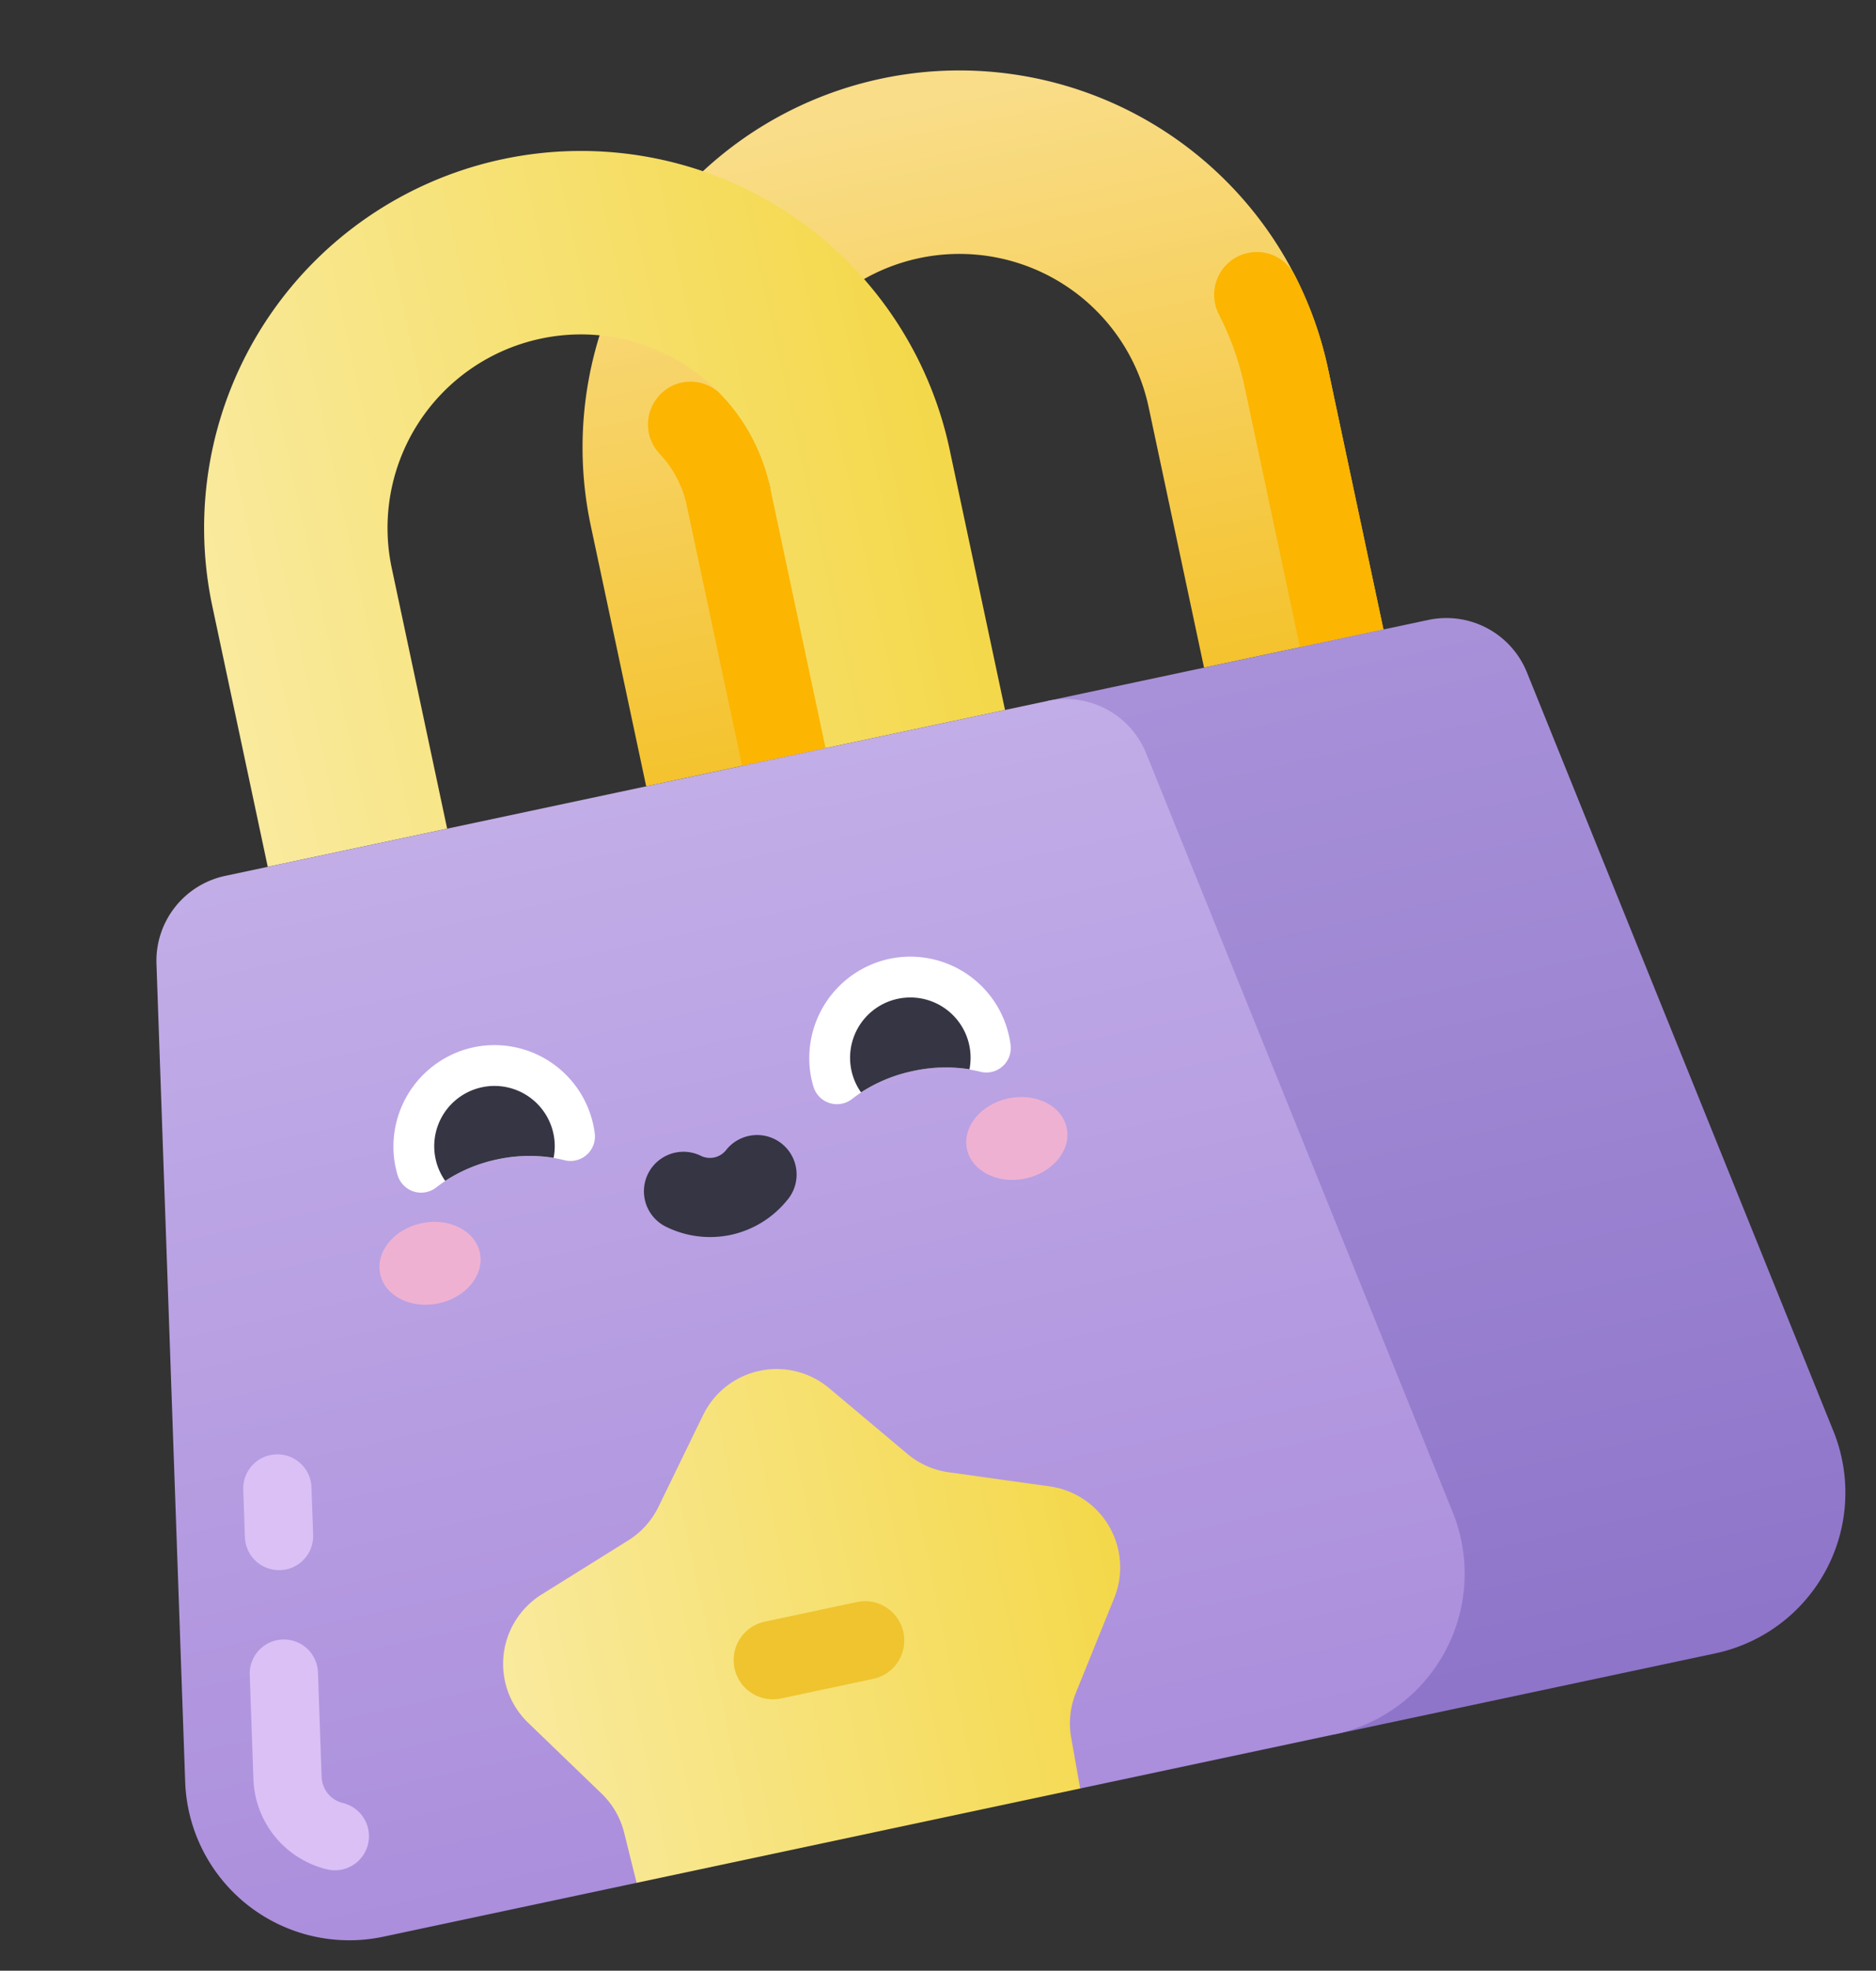
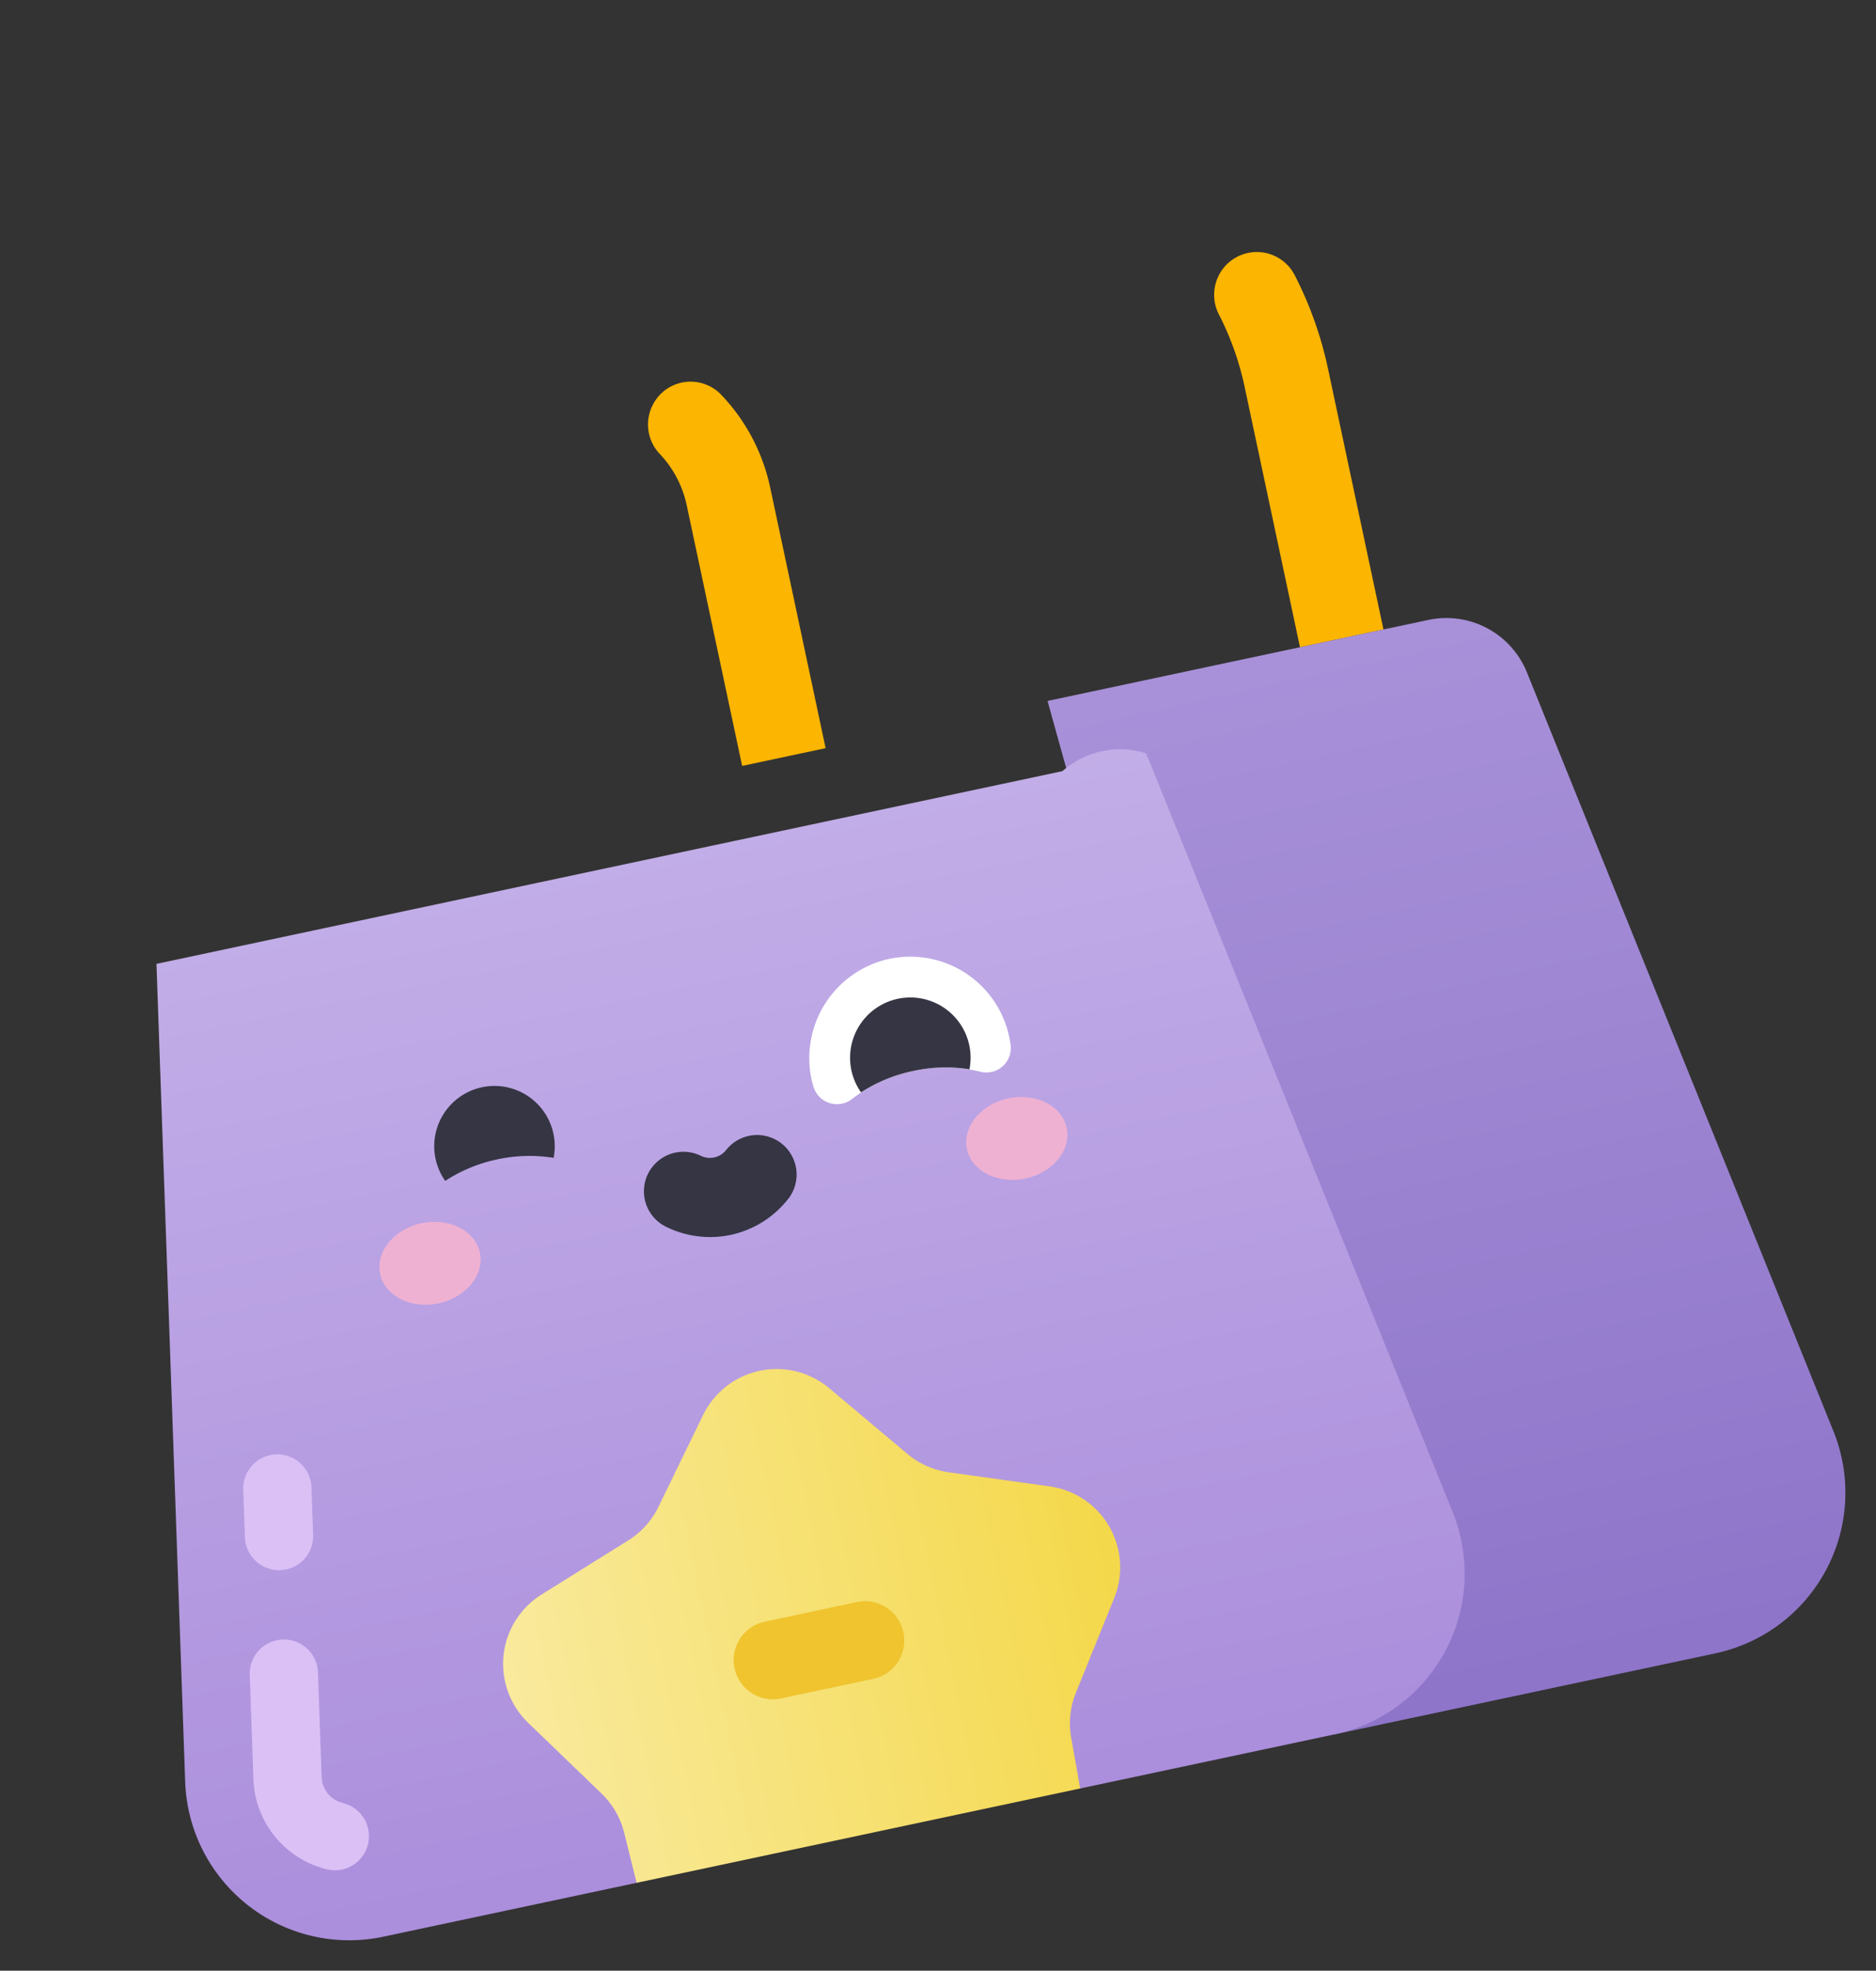
<svg xmlns="http://www.w3.org/2000/svg" width="110.304" height="115.846" viewBox="0 0 110.304 115.846">
  <rect x="0" y="0" width="110.304" height="115.846" fill="#333333" stroke="none" />
  <defs>
    <linearGradient id="linear-gradient" x1="0.5" y1="-0.064" x2="0.5" y2="0.959" gradientUnits="objectBoundingBox">
      <stop offset="0" stop-color="#f4c128" />
      <stop offset="1" stop-color="#f9dd89" />
    </linearGradient>
    <linearGradient id="linear-gradient-2" x1="0.5" y1="-0.123" x2="0.5" y2="0.991" gradientUnits="objectBoundingBox">
      <stop offset="0" stop-color="#8b71c7" />
      <stop offset="1" stop-color="#a891d9" />
    </linearGradient>
    <linearGradient id="linear-gradient-3" y1="1" x2="1" y2="1" gradientUnits="objectBoundingBox">
      <stop offset="0" stop-color="#f4d84a" />
      <stop offset="1" stop-color="#f9ea9d" />
    </linearGradient>
    <linearGradient id="linear-gradient-4" x1="0.5" y1="-0.103" x2="0.5" y2="1.061" gradientUnits="objectBoundingBox">
      <stop offset="0" stop-color="#a98bdb" />
      <stop offset="1" stop-color="#c3afe8" />
    </linearGradient>
  </defs>
  <g id="Group_164917" data-name="Group 164917" transform="matrix(-0.978, 0.208, -0.208, -0.978, 110.304, 95.182)">
-     <path id="Path_235866" data-name="Path 235866" d="M44.325,0H33.538L32.57,7.24l.969,8.417a11.376,11.376,0,0,1-22.752,0V0H0V15.657a22.162,22.162,0,1,0,44.325,0V0Z" transform="translate(16.226 62.938)" fill="url(#linear-gradient)" />
    <path id="Path_235867" data-name="Path 235867" d="M4.706,22.8A2.506,2.506,0,0,1,.779,21.486,22.1,22.1,0,0,1,0,15.657V0H5.018V15.657a17.056,17.056,0,0,0,.592,4.464A2.525,2.525,0,0,1,4.706,22.8Z" transform="translate(16.226 62.938)" fill="#fcb500" />
    <path id="Path_235868" data-name="Path 235868" d="M9.66,0H32.55l3.872,62.938H13.532A5.105,5.105,0,0,1,8.5,58.719L.149,11.334A9.658,9.658,0,0,1,9.66,0Z" transform="translate(0 0)" fill="url(#linear-gradient-2)" />
    <path id="Path_235869" data-name="Path 235869" d="M5.729,21.871A2.492,2.492,0,0,1,1.683,21.6,11.3,11.3,0,0,1,0,15.657V0H5.018V15.657a6.311,6.311,0,0,0,.94,3.321A2.507,2.507,0,0,1,5.729,21.871Z" transform="translate(49.764 62.938)" fill="#fcb500" />
-     <path id="Path_235870" data-name="Path 235870" d="M44.325,0H33.539V15.657a11.376,11.376,0,0,1-22.752,0V0H0V15.657a22.162,22.162,0,0,0,44.325,0Z" transform="translate(38.978 62.938)" fill="url(#linear-gradient-3)" />
-     <path id="Path_235871" data-name="Path 235871" d="M76.352,11.335,68,58.719a5.105,5.105,0,0,1-5.028,4.219H13.532A5.105,5.105,0,0,1,8.5,58.719L.149,11.335A9.658,9.658,0,0,1,9.66,0h15.3L38.289,3.2,51.622,0H66.841a9.657,9.657,0,0,1,9.511,11.335Z" transform="translate(22.89 0)" fill="url(#linear-gradient-4)" />
+     <path id="Path_235871" data-name="Path 235871" d="M76.352,11.335,68,58.719H13.532A5.105,5.105,0,0,1,8.5,58.719L.149,11.335A9.658,9.658,0,0,1,9.66,0h15.3L38.289,3.2,51.622,0H66.841a9.657,9.657,0,0,1,9.511,11.335Z" transform="translate(22.89 0)" fill="url(#linear-gradient-4)" />
    <ellipse id="Ellipse_4710" data-name="Ellipse 4710" cx="2.998" cy="2.409" rx="2.998" ry="2.409" transform="translate(40.541 35.744)" fill="#efb1d2" />
    <ellipse id="Ellipse_4711" data-name="Ellipse 4711" cx="2.998" cy="2.409" rx="2.998" ry="2.409" transform="translate(75.82 35.744)" fill="#efb1d2" />
    <path id="Path_235872" data-name="Path 235872" d="M5.945,1.012A8.634,8.634,0,0,0,9.79.154a1.443,1.443,0,0,1,2.08,1.178,6.048,6.048,0,0,1,.006.873A5.972,5.972,0,0,1,6.1,7.75,5.945,5.945,0,0,1,0,1.808q0-.254.021-.5A1.438,1.438,0,0,1,2.1.153a8.638,8.638,0,0,0,3.846.858Z" transform="translate(42.734 42.29)" fill="#fff" />
    <path id="Path_235873" data-name="Path 235873" d="M16.043,0a5.852,5.852,0,0,0-3.668,1.3A2.323,2.323,0,1,0,15.28,4.924a1.213,1.213,0,0,1,1.525,0A2.323,2.323,0,0,0,19.711,1.3,5.852,5.852,0,0,0,16.043,0ZM3.543,7.193A8.9,8.9,0,0,0,6.8,6.6a3.543,3.543,0,1,1-6.518,0A8.9,8.9,0,0,0,3.543,7.193Z" transform="translate(45.136 36.109)" fill="#353544" />
-     <path id="Path_235874" data-name="Path 235874" d="M5.945,1.011A8.632,8.632,0,0,0,9.79.154a1.443,1.443,0,0,1,2.08,1.178,6.057,6.057,0,0,1,.006.873A5.972,5.972,0,0,1,6.1,7.75,5.945,5.945,0,0,1,0,1.808q0-.254.021-.5A1.438,1.438,0,0,1,2.1.153a8.639,8.639,0,0,0,3.847.858Z" transform="translate(67.734 42.29)" fill="#fff" />
    <path id="Path_235875" data-name="Path 235875" d="M3.543.6A8.9,8.9,0,0,0,6.8,0,3.543,3.543,0,1,1,.284,0,8.9,8.9,0,0,0,3.543.6Z" transform="translate(70.136 42.706)" fill="#353544" />
    <path id="Path_235876" data-name="Path 235876" d="M31.881,3.03A4.81,4.81,0,0,0,32.7,5.558l3.36,4.974a4.808,4.808,0,0,1-2.343,7.211l-5.643,2.049a4.806,4.806,0,0,0-2.15,1.562l-3.692,4.733a4.808,4.808,0,0,1-7.582,0l-3.692-4.733a4.806,4.806,0,0,0-2.15-1.562L3.169,17.743A4.808,4.808,0,0,1,.826,10.532l3.36-4.974a4.806,4.806,0,0,0,.821-2.527L5.111,0H31.778Z" transform="translate(42.734 0)" fill="url(#linear-gradient-3)" />
    <path id="Path_235877" data-name="Path 235877" d="M7.846,0H2.308a2.308,2.308,0,1,0,0,4.616H7.846A2.308,2.308,0,1,0,7.846,0Z" transform="translate(56.102 8.835)" fill="#efc42f" />
    <g id="Group_164916" data-name="Group 164916" transform="translate(88.345 4.367)">
      <path id="Path_235878" data-name="Path 235878" d="M2.956,0a2.007,2.007,0,0,0-.867,3.818,1.636,1.636,0,0,1,.9,1.755L1.922,11.629a2.007,2.007,0,1,0,3.953.7L6.943,6.27A5.662,5.662,0,0,0,3.82.2,2,2,0,0,0,2.956,0ZM2.491,17.94A2.008,2.008,0,0,0,.517,19.6L.031,22.354a2.007,2.007,0,1,0,3.953.7L4.47,20.3a2.007,2.007,0,0,0-1.628-2.325,1.975,1.975,0,0,0-.351-.031Z" transform="translate(0)" fill="#dac0f5" />
    </g>
  </g>
</svg>